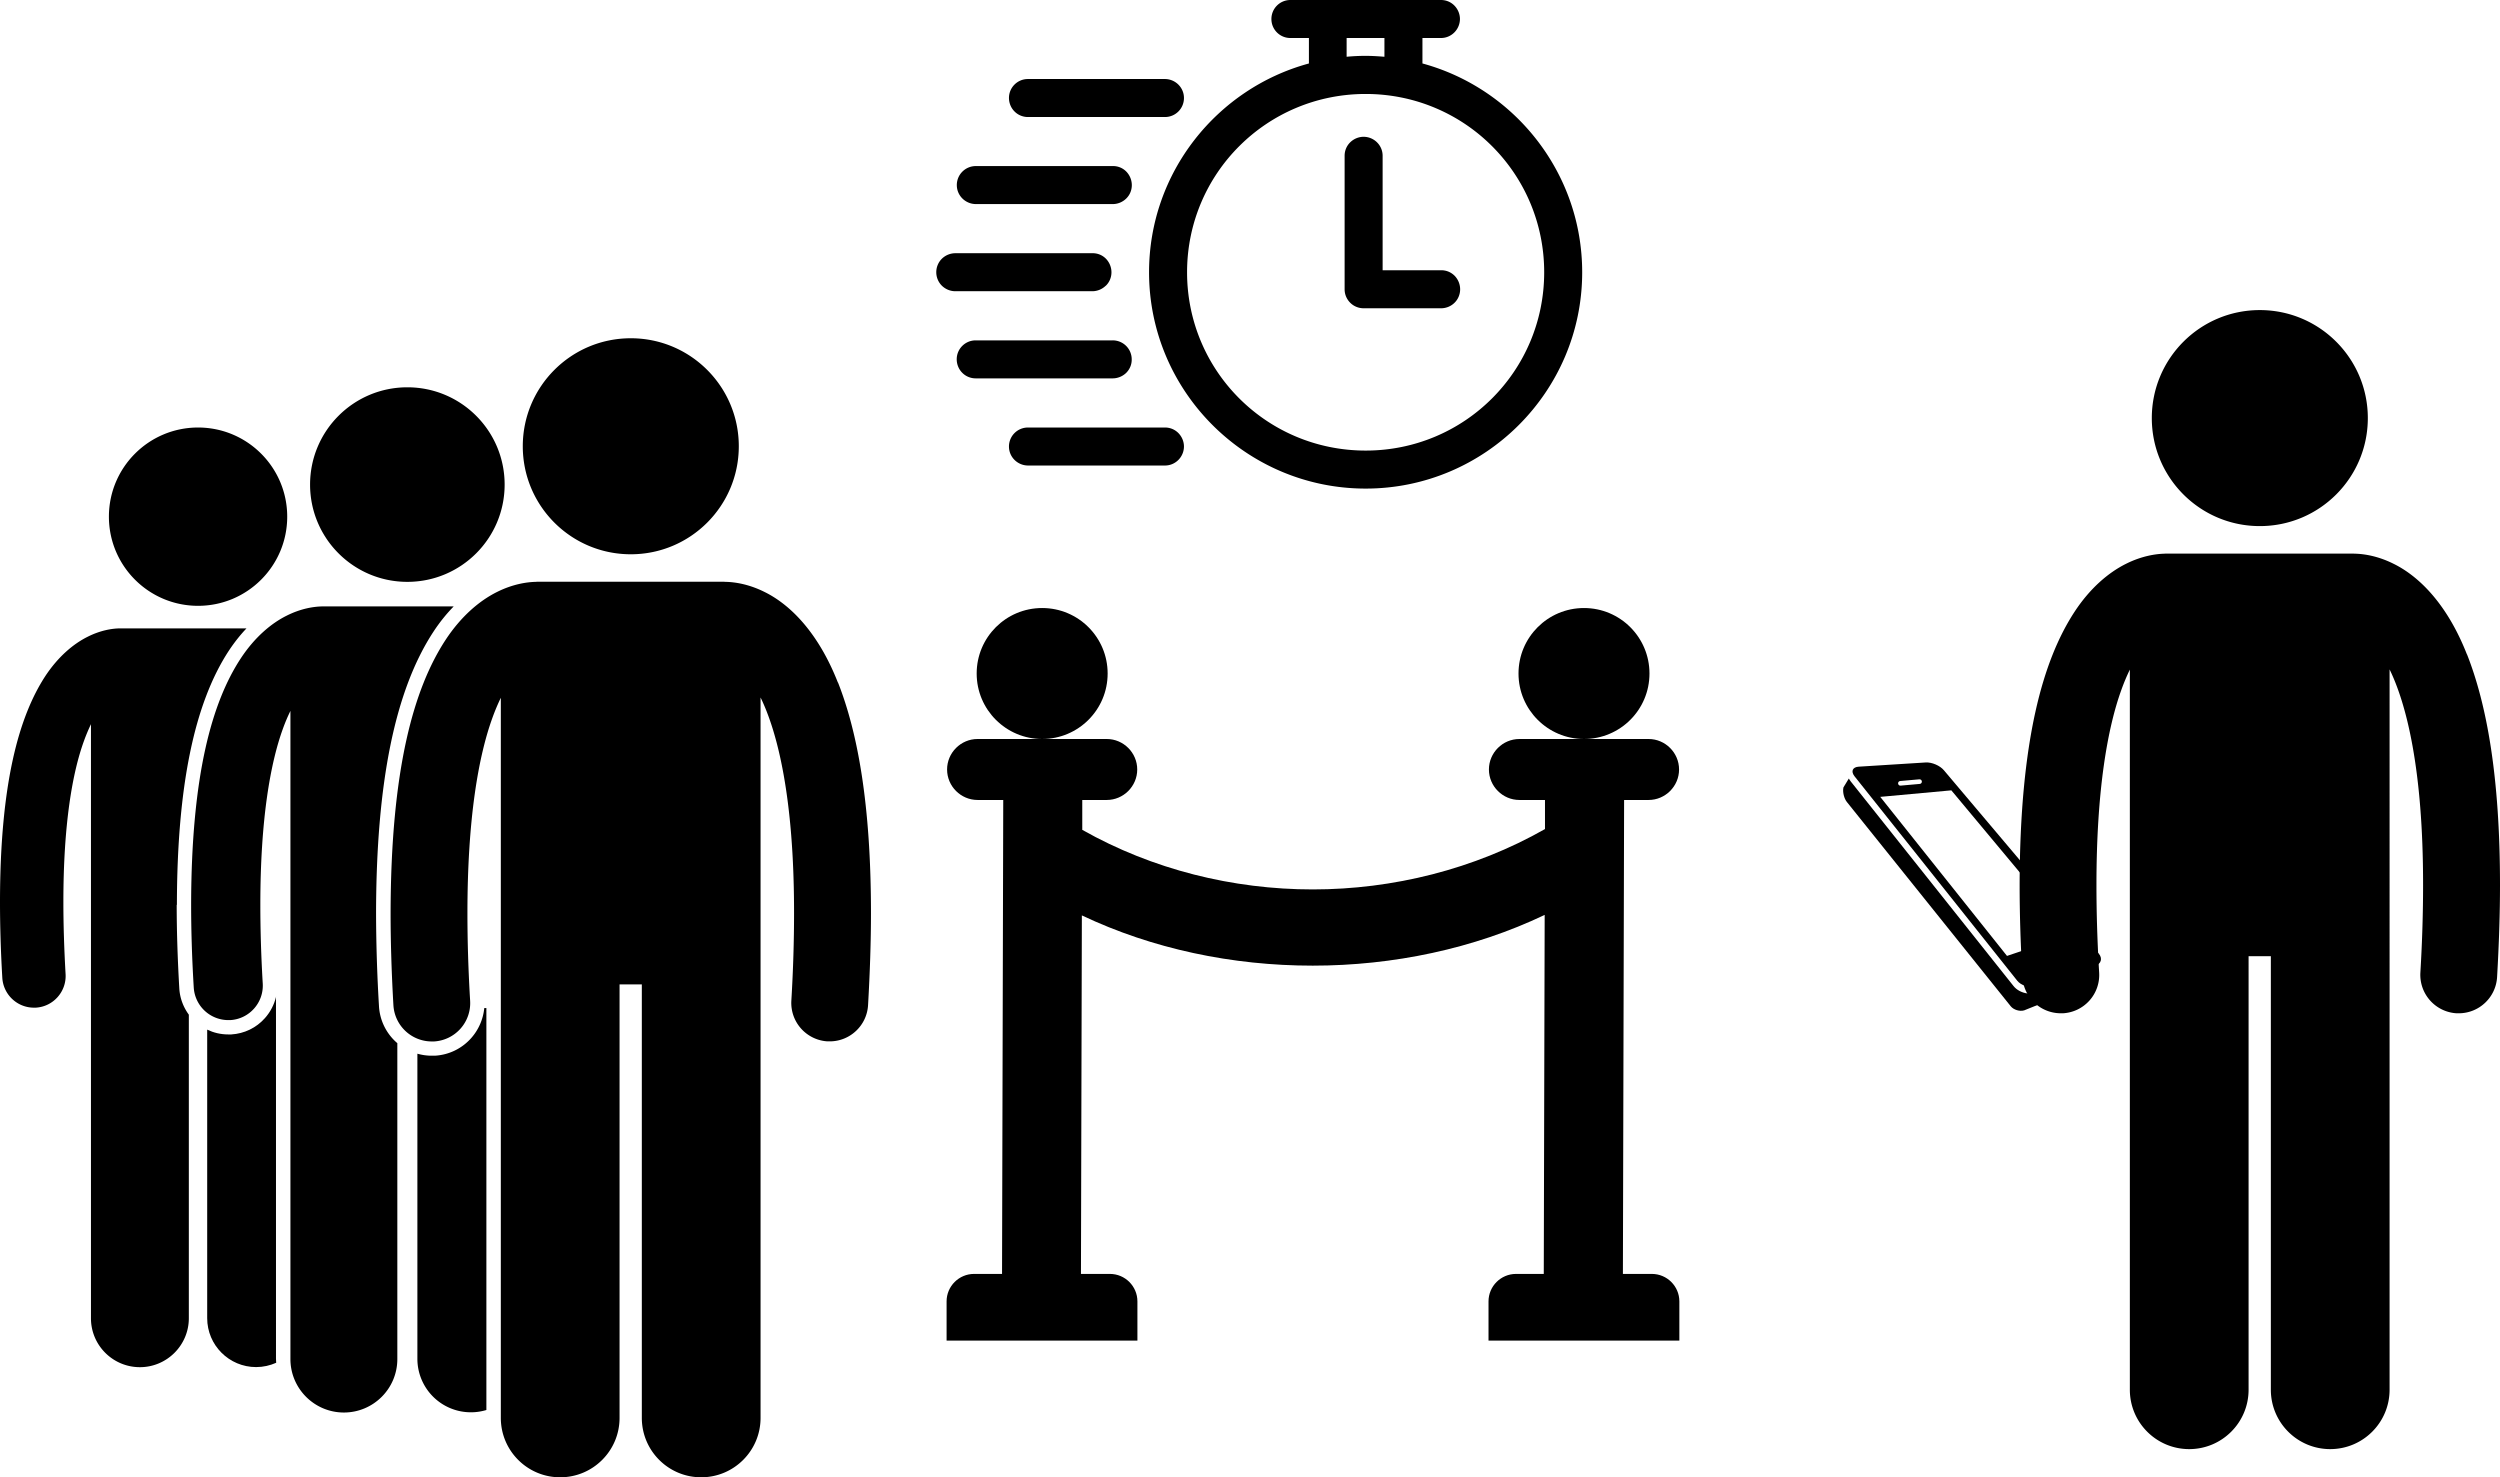
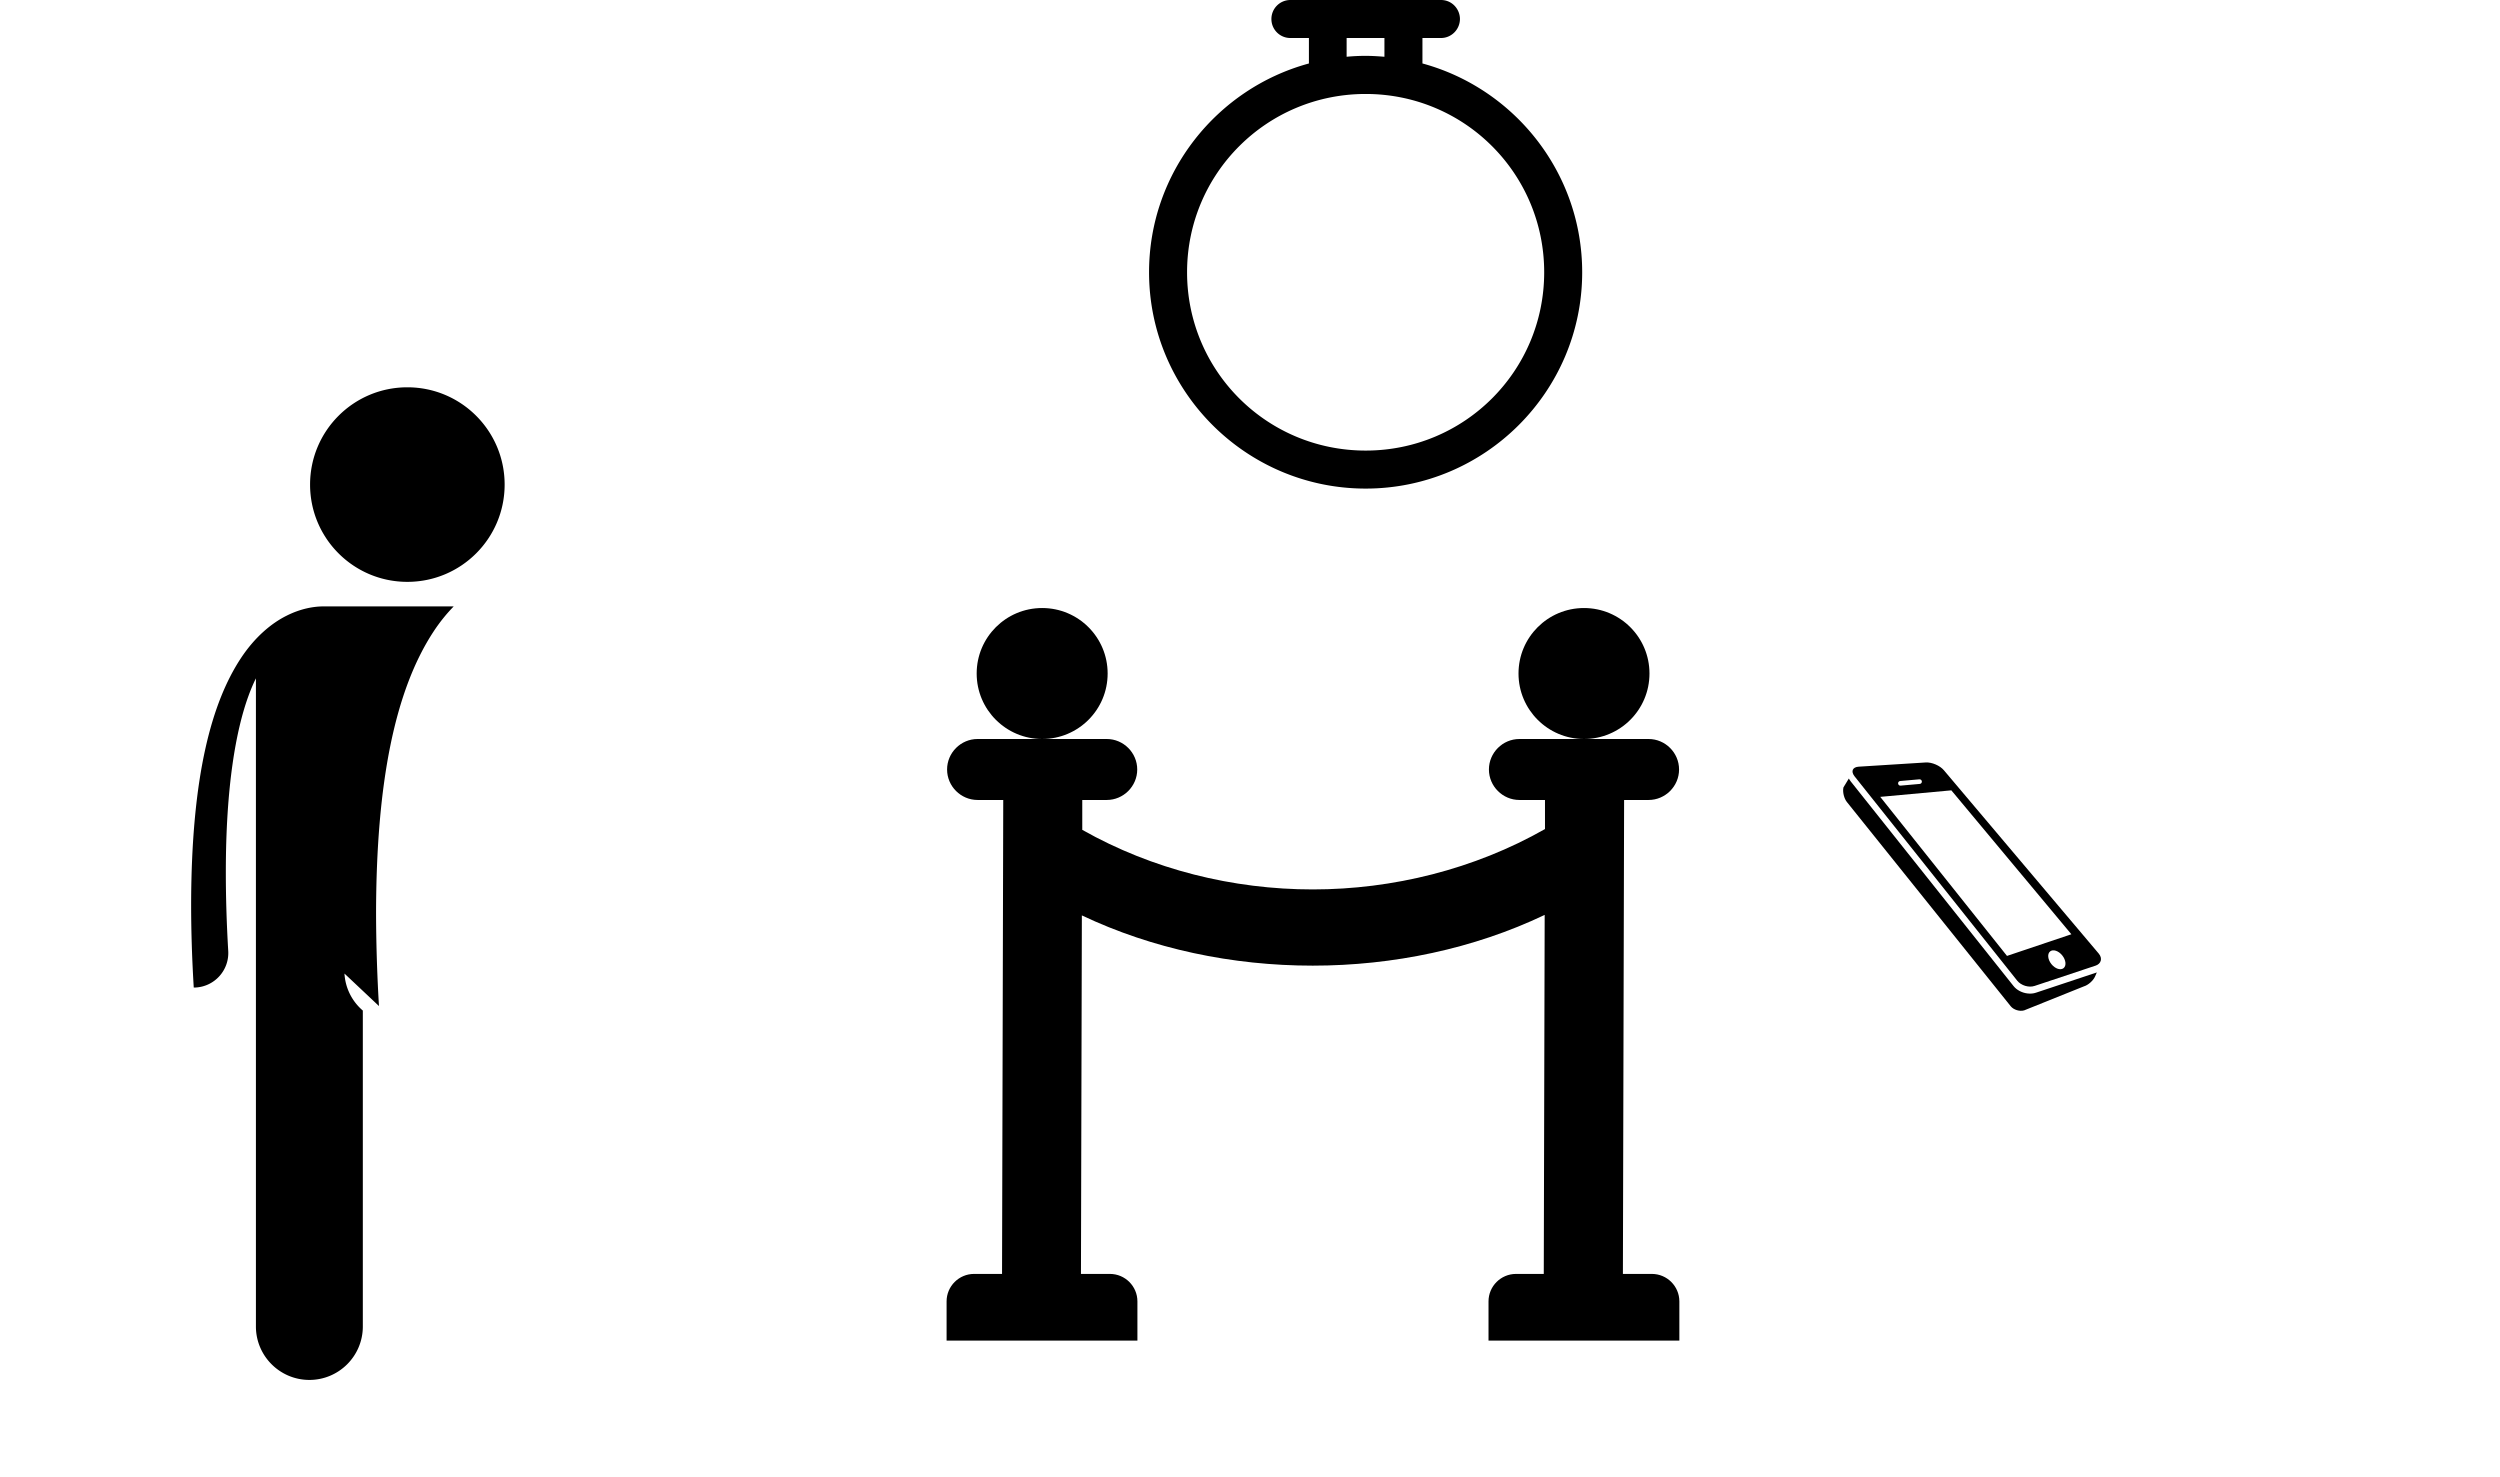
<svg xmlns="http://www.w3.org/2000/svg" data-name="Layer 1" viewBox="0 0 249.29 147.3">
  <g class="fill-primary">
-     <path d="M27.53 99.37c-.18.79-.56 1.53-1.11 2.15-.87.98-2.06 1.55-3.36 1.63h-.3c-.75 0-1.46-.17-2.1-.48v28.77c0 2.7 2.19 4.88 4.88 4.88.71 0 1.39-.16 2-.43 0-.13-.02-.26-.02-.39V99.36z" />
-     <path d="M17.64 90.22c.02-11.75 1.71-20.03 5.17-25.32.58-.88 1.18-1.62 1.77-2.24H11.94c-.72.01-1.88.17-3.21.84-1.4.7-2.92 1.96-4.22 3.93C1.92 71.41.01 78.01 0 89.93c0 2.31.07 4.83.23 7.57.1 1.68 1.49 2.98 3.15 2.98h.19c1.74-.1 3.07-1.6 2.97-3.34-.15-2.63-.22-5.02-.22-7.2 0-7.9.93-12.97 2.05-16.05.23-.64.47-1.19.7-1.68v59.24c0 2.7 2.19 4.88 4.88 4.88s4.88-2.19 4.88-4.88v-30.27c-.54-.74-.89-1.63-.95-2.61-.17-2.94-.26-5.74-.26-8.34zm11-38.7c0 4.91-3.98 8.89-8.89 8.89s-8.89-3.98-8.89-8.89 3.98-8.89 8.89-8.89 8.89 3.98 8.89 8.89m18.35 51.99a5.216 5.216 0 01-3.63 1.76h-.31c-.5 0-.97-.07-1.43-.2v30.43a5.335 5.335 0 006.88 5.1v-40.08h-.21a5.29 5.29 0 01-1.3 2.99z" />
-     <path d="M37.79 100.32a160.6 160.6 0 01-.29-9.26c.02-13.03 1.88-22.2 5.71-28.05.66-1.01 1.35-1.84 2.03-2.54H32.09c-.78.02-2.05.19-3.5.92-1.53.76-3.19 2.14-4.6 4.29-2.83 4.33-4.91 11.53-4.93 24.53 0 2.52.08 5.27.26 8.26a3.457 3.457 0 003.44 3.25h.2c1.9-.11 3.35-1.74 3.24-3.64-.17-2.87-.24-5.48-.24-7.85 0-8.62 1.02-14.15 2.23-17.51.25-.7.51-1.3.77-1.83v64.63c0 2.94 2.39 5.33 5.33 5.33s5.33-2.38 5.33-5.33v-31.5a5.23 5.23 0 01-1.83-3.69zm12.53-52c0 5.36-4.34 9.7-9.7 9.7s-9.7-4.34-9.7-9.7 4.34-9.7 9.7-9.7 9.7 4.34 9.7 9.7" />
-     <path d="M83.55 68.06c-1.94-4.95-4.72-7.75-7.29-9.02-1.61-.81-3.02-1-3.89-1.02-.07 0-.14-.01-.22-.01h-18.5c-.07 0-.15 0-.22.01-.87.02-2.28.21-3.89 1.02-1.7.85-3.54 2.38-5.11 4.77-3.15 4.81-5.46 12.81-5.48 27.26 0 2.8.09 5.85.28 9.17a3.833 3.833 0 003.82 3.61h.23a3.828 3.828 0 003.6-4.05c-.19-3.18-.27-6.09-.27-8.73 0-9.58 1.13-15.72 2.48-19.46.28-.78.57-1.45.85-2.03v71.81c0 3.27 2.65 5.92 5.92 5.92s5.92-2.65 5.92-5.92V98.16H64v43.23c0 3.27 2.65 5.92 5.92 5.92s5.92-2.65 5.92-5.92V69.55c1.66 3.4 3.35 9.91 3.34 21.51 0 2.64-.08 5.54-.27 8.73a3.841 3.841 0 003.6 4.05h.23c2.01 0 3.7-1.57 3.82-3.61.19-3.32.29-6.37.29-9.17 0-10.85-1.33-18.04-3.29-23.01zM73.67 44.5c0 5.95-4.82 10.77-10.77 10.77S52.13 50.45 52.13 44.5s4.82-10.77 10.77-10.77 10.77 4.82 10.77 10.77" />
+     <path d="M37.79 100.32a160.6 160.6 0 01-.29-9.26c.02-13.03 1.88-22.2 5.71-28.05.66-1.01 1.35-1.84 2.03-2.54H32.09c-.78.02-2.05.19-3.5.92-1.53.76-3.19 2.14-4.6 4.29-2.83 4.33-4.91 11.53-4.93 24.53 0 2.52.08 5.27.26 8.26h.2c1.9-.11 3.35-1.74 3.24-3.64-.17-2.87-.24-5.48-.24-7.85 0-8.62 1.02-14.15 2.23-17.51.25-.7.51-1.3.77-1.83v64.63c0 2.94 2.39 5.33 5.33 5.33s5.33-2.38 5.33-5.33v-31.5a5.23 5.23 0 01-1.83-3.69zm12.53-52c0 5.36-4.34 9.7-9.7 9.7s-9.7-4.34-9.7-9.7 4.34-9.7 9.7-9.7 9.7 4.34 9.7 9.7" />
  </g>
  <g class="fill-secondary">
-     <path d="M143.7 26.95h-5.83V15.53c0-1.04-.85-1.88-1.89-1.89-.5 0-.98.2-1.34.55-.36.35-.56.83-.56 1.34v13.32c0 .5.2.98.56 1.34s.84.55 1.34.55h7.72c.5 0 .99-.2 1.34-.55.36-.35.56-.84.56-1.34 0-.5-.2-.99-.55-1.35-.36-.36-.84-.56-1.35-.55zm-46.4-6.6h13.66c.5 0 .98-.2 1.34-.55.36-.35.56-.83.56-1.34 0-.5-.2-.99-.55-1.35s-.84-.56-1.35-.55H97.3a1.893 1.893 0 00-1.89 1.9c0 1.04.85 1.88 1.89 1.89zm12.97 8.14c.36-.35.56-.83.56-1.34 0-.5-.2-.99-.55-1.35s-.84-.56-1.35-.55H95.27c-.51 0-.99.2-1.35.55a1.899 1.899 0 000 2.69c.36.35.84.55 1.34.55h13.66c.5 0 .98-.2 1.34-.55zm-7.77-16.82h13.67a1.893 1.893 0 001.89-1.9c0-1.04-.85-1.88-1.89-1.89H102.5c-1.04 0-1.89.84-1.89 1.89 0 .5.2.99.55 1.34.35.36.84.56 1.34.56zm9.8 25.51c.36-.36.56-.84.55-1.35a1.893 1.893 0 00-1.9-1.89H97.29c-1.04 0-1.89.84-1.89 1.89 0 .5.2.99.55 1.34.35.36.84.56 1.34.56h13.66c.5 0 .99-.2 1.35-.55zm23.68-23.53zm-19.81 28.98H102.5a1.893 1.893 0 00-1.89 1.9c0 1.04.85 1.88 1.89 1.89h13.67c1.04 0 1.88-.85 1.89-1.89 0-.5-.2-.98-.55-1.34-.35-.36-.83-.56-1.34-.56z" />
    <path d="M141.84 6.33V3.79h1.85c1.04 0 1.88-.85 1.89-1.89 0-.5-.2-.98-.55-1.34-.35-.36-.83-.56-1.34-.56h-15.02a1.893 1.893 0 00-1.89 1.9c0 1.04.84 1.89 1.89 1.89h1.85v2.54c-9.17 2.49-15.94 10.88-15.94 20.82 0 11.89 9.7 21.57 21.6 21.57s21.59-9.68 21.59-21.57c0-9.93-6.76-18.32-15.92-20.82zm-3.79-2.54v1.87c-.62-.05-1.24-.09-1.88-.09s-1.26.03-1.89.09V3.79h3.76zm-1.87 41.14c-9.86 0-17.81-7.94-17.81-17.78s7.95-17.78 17.81-17.78 17.8 7.94 17.8 17.78-7.94 17.78-17.8 17.78z" />
  </g>
  <g class="fill-primary">
    <path d="M97.15 127.03h2.77l.12-47.26h-2.56c-1.67 0-3.04-1.37-3.04-3.04s1.37-3.04 3.04-3.04h6.44c-3.6 0-6.53-2.92-6.53-6.53s2.92-6.53 6.53-6.53 6.53 2.92 6.53 6.53-2.92 6.53-6.53 6.53h6.44c1.67 0 3.04 1.37 3.04 3.04s-1.37 3.04-3.04 3.04h-2.44v2.98c7.01 3.96 15.02 5.94 22.99 5.94s16.1-2.01 23.15-6.02v-2.9h-2.55c-1.67 0-3.04-1.37-3.04-3.04s1.37-3.04 3.04-3.04h6.44c-3.6 0-6.53-2.92-6.53-6.53s2.92-6.53 6.53-6.53 6.53 2.92 6.53 6.53-2.92 6.53-6.53 6.53h6.44c1.67 0 3.04 1.37 3.04 3.04s-1.37 3.04-3.04 3.04h-2.44l-.12 47.26h2.89c1.51 0 2.74 1.23 2.74 2.74v3.91h-19.03v-3.91c0-1.51 1.23-2.74 2.74-2.74h2.77l.09-35.8c-7.06 3.37-15.11 5.06-23.13 5.06s-15.98-1.67-23.02-5.01l-.09 35.75h2.89c1.51 0 2.74 1.23 2.74 2.74v3.91H94.39v-3.91c0-1.51 1.23-2.74 2.74-2.74z" fill-rule="evenodd" />
-     <path d="M245.99 65.25c-1.94-4.95-4.72-7.75-7.29-9.02-1.61-.81-3.02-1-3.89-1.02-.07 0-.14-.01-.22-.01h-18.5c-.07 0-.15 0-.22.01-.87.02-2.28.21-3.89 1.02-1.7.85-3.54 2.38-5.11 4.77-3.15 4.81-5.46 12.81-5.48 27.26 0 2.8.09 5.85.28 9.17a3.833 3.833 0 003.82 3.61h.23a3.828 3.828 0 003.6-4.05c-.19-3.18-.27-6.09-.27-8.73 0-9.58 1.13-15.72 2.48-19.46.28-.78.57-1.45.85-2.03v71.81c0 3.27 2.65 5.92 5.92 5.92s5.92-2.65 5.92-5.92V95.35h2.22v43.23c0 3.27 2.65 5.92 5.92 5.92s5.92-2.65 5.92-5.92V66.75c1.66 3.4 3.35 9.91 3.34 21.51 0 2.64-.08 5.54-.27 8.73a3.841 3.841 0 003.6 4.05h.23c2.01 0 3.7-1.57 3.82-3.61.19-3.32.29-6.37.29-9.17 0-10.85-1.33-18.04-3.29-23.01zm-9.88-23.56c0 5.95-4.82 10.77-10.77 10.77s-10.77-4.82-10.77-10.77 4.82-10.77 10.77-10.77 10.77 4.82 10.77 10.77" />
  </g>
  <g class="fill-secondary">
    <path d="M208.94 96.3c.58-.19.74-.73.34-1.21l-15.44-18.28c-.39-.47-1.21-.82-1.82-.78l-6.68.42c-.61.04-.8.46-.42.95l16.23 20.39c.38.48 1.16.72 1.74.52l6.04-2.01zm-4.51-1.43c.3-.24.84-.06 1.21.4s.43 1.03.13 1.27-.84.06-1.21-.4-.43-1.03-.13-1.27zm-13-16.7l-1.91.17h-.05c-.1-.01-.19-.1-.2-.21-.01-.13.08-.24.21-.25l1.91-.17c.13-.01.24.08.25.21.01.13-.08.24-.21.25zm15.12 14.99l-6.42 2.16-12.64-15.86 7.09-.65 11.96 14.34z" />
    <path d="M183.82 78.52c-.1.45.06 1.1.35 1.46l16.34 20.37c.29.35.89.53 1.33.4l5.95-2.39c.44-.13.95-.58 1.13-1.01l.17-.39-.04.02-6.04 2.01c-.26.09-.56.11-.86.07-.55-.07-1.07-.35-1.38-.75l-16.23-20.4c-.07-.09-.13-.19-.18-.28l-.53.87z" />
  </g>
</svg>